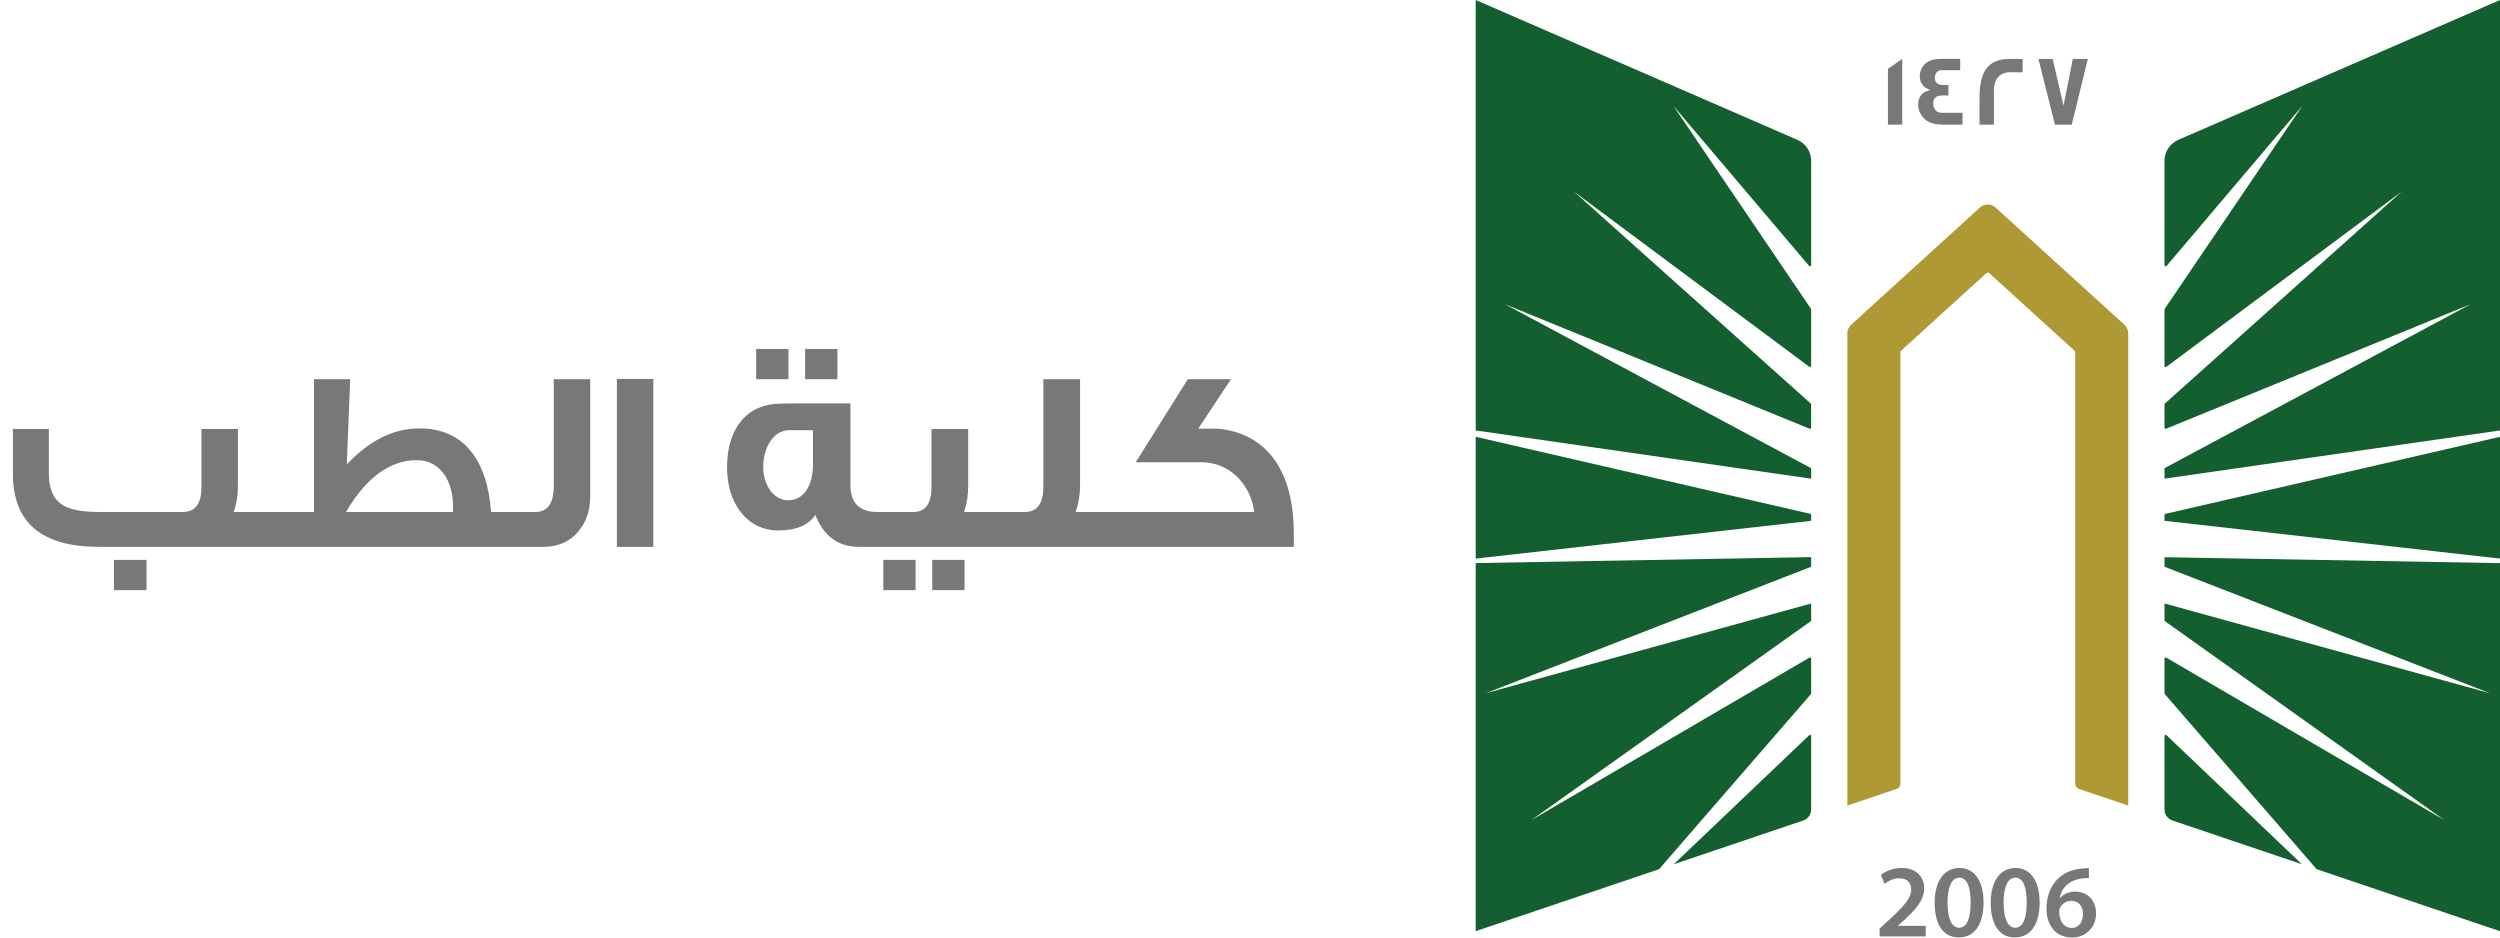
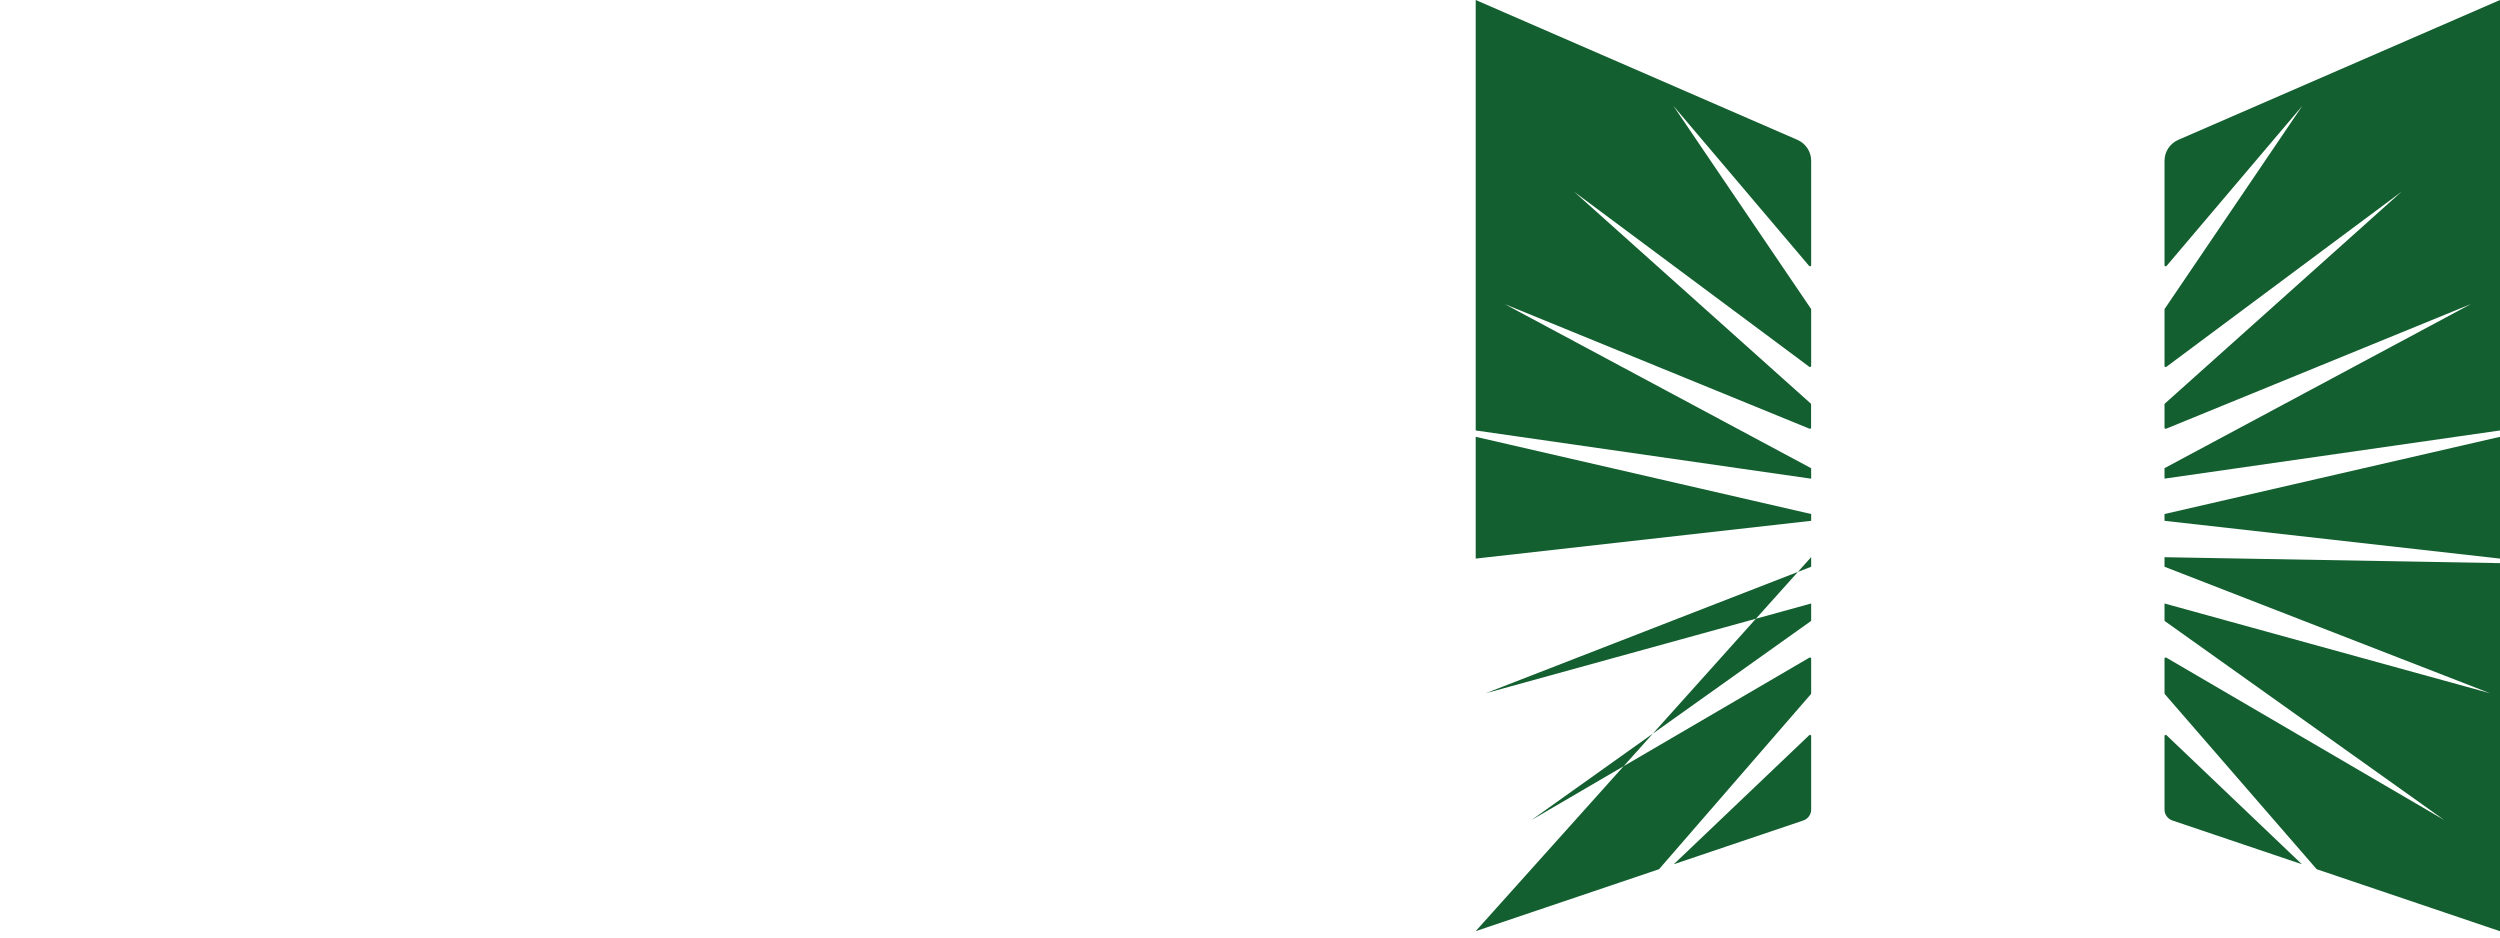
<svg xmlns="http://www.w3.org/2000/svg" width="144" height="54" viewBox="0 0 144 54" fill="none">
-   <path d="M15.909 31.5H5.709C2.394 31.5 0.744 30.105 0.744 27.3V24.705H2.814V27.3C2.814 28.185 3.099 28.8 3.654 29.115C4.089 29.37 4.779 29.49 5.754 29.49H10.539C11.244 29.49 11.604 29.01 11.604 28.05V24.705H13.704V27.975C13.704 28.53 13.629 29.025 13.464 29.49H15.909V31.5ZM8.439 33.99H6.564V32.25H8.439V33.99ZM29.921 31.5H15.686V29.49H18.086V21.84H20.171L19.976 26.745C21.326 25.335 22.676 24.675 24.176 24.675C26.651 24.675 28.061 26.415 28.286 29.49H29.921V31.5ZM26.081 29.49C26.096 29.385 26.096 29.295 26.096 29.19C26.096 27.63 25.316 26.505 24.011 26.505C22.466 26.505 21.086 27.51 19.931 29.49H26.081ZM33.996 28.605C33.996 29.4 33.771 30.06 33.336 30.585C32.841 31.2 32.151 31.5 31.266 31.5H29.286V29.49H30.831C31.536 29.49 31.896 28.995 31.896 28.02V21.84H33.996V28.605ZM37.632 31.5H35.532V21.825H37.632V31.5ZM48.236 21.84H46.377V20.1H48.236V21.84ZM45.416 21.84H43.556V20.1H45.416V21.84ZM51.596 31.5H49.481C48.282 31.5 47.441 30.885 46.962 29.655C46.587 30.24 45.867 30.555 44.831 30.555C43.032 30.555 41.877 28.995 41.877 26.925C41.877 24.69 43.002 23.25 44.981 23.25C44.981 23.235 46.316 23.235 48.986 23.235V27.96C48.986 28.95 49.496 29.49 50.517 29.49H51.596V31.5ZM46.827 26.76V24.78H45.447C44.592 24.78 43.962 25.725 43.962 26.895C43.962 27.945 44.562 28.815 45.401 28.815C46.286 28.815 46.827 27.99 46.827 26.76ZM57.973 31.5H51.223V29.49H52.603C53.308 29.49 53.653 29.01 53.653 28.05V24.705H55.768V27.975C55.768 28.53 55.693 29.025 55.528 29.49H57.973V31.5ZM55.558 33.99H53.698V32.25H55.558V33.99ZM52.738 33.99H50.878V32.25H52.738V33.99ZM64.417 31.5H57.607V29.49H59.032C59.737 29.49 60.097 29.01 60.097 28.05V21.84H62.212V27.975C62.212 28.53 62.122 29.025 61.957 29.49H64.417V31.5ZM74.523 31.5H63.603V29.49H72.243C72.033 27.855 70.788 26.625 69.198 26.625H65.418L68.418 21.84H70.908L69.018 24.69H70.173C73.038 24.99 74.523 27.195 74.523 30.72V31.5Z" fill="#777978" />
-   <path d="M104.323 32.645L85.577 39.93L104.323 34.761V35.73C104.323 35.751 104.311 35.771 104.295 35.783L88.213 47.234L104.222 37.879C104.266 37.855 104.323 37.882 104.323 37.935V39.938C104.323 39.938 104.32 39.97 104.308 39.982L95.561 50.066L85 53.634V32.433L104.323 32.09V32.645ZM104.21 42.348C104.251 42.307 104.323 42.335 104.323 42.395V46.635C104.323 46.916 104.14 47.166 103.872 47.259L96.41 49.78L104.21 42.348ZM104.323 29.608V29.999L85 32.175V25.16L104.323 29.608ZM103.535 8.057C104.011 8.266 104.323 8.737 104.323 9.256V15.277C104.323 15.337 104.247 15.365 104.206 15.317L96.382 6.09L104.312 17.787C104.313 17.79 104.323 17.812 104.323 17.823V21.077C104.323 21.129 104.262 21.161 104.218 21.129L90.66 11.037L104.3 23.245C104.302 23.248 104.319 23.274 104.319 23.293V24.633C104.319 24.681 104.271 24.709 104.227 24.693L86.676 17.518L104.323 26.97V27.573L85 24.794V0L103.535 8.057Z" fill="#135F30" />
-   <path d="M122.586 19.186V46.402L119.756 45.444C119.622 45.4 119.532 45.275 119.532 45.135V20.293C119.532 20.256 119.516 20.22 119.487 20.196L114.587 15.739C114.539 15.695 114.457 15.695 114.408 15.739L109.508 20.196C109.48 20.22 109.464 20.256 109.464 20.293V45.135C109.464 45.275 109.374 45.4 109.24 45.444L106.41 46.402V19.186C106.41 19.001 106.487 18.828 106.625 18.704L114.047 11.95C114.299 11.721 114.689 11.721 114.941 11.95L122.366 18.704C122.505 18.828 122.582 19.001 122.582 19.186H122.586Z" fill="#AF9934" />
+   <path d="M104.323 32.645L85.577 39.93L104.323 34.761V35.73C104.323 35.751 104.311 35.771 104.295 35.783L88.213 47.234L104.222 37.879C104.266 37.855 104.323 37.882 104.323 37.935V39.938C104.323 39.938 104.32 39.97 104.308 39.982L95.561 50.066L85 53.634L104.323 32.09V32.645ZM104.21 42.348C104.251 42.307 104.323 42.335 104.323 42.395V46.635C104.323 46.916 104.14 47.166 103.872 47.259L96.41 49.78L104.21 42.348ZM104.323 29.608V29.999L85 32.175V25.16L104.323 29.608ZM103.535 8.057C104.011 8.266 104.323 8.737 104.323 9.256V15.277C104.323 15.337 104.247 15.365 104.206 15.317L96.382 6.09L104.312 17.787C104.313 17.79 104.323 17.812 104.323 17.823V21.077C104.323 21.129 104.262 21.161 104.218 21.129L90.66 11.037L104.3 23.245C104.302 23.248 104.319 23.274 104.319 23.293V24.633C104.319 24.681 104.271 24.709 104.227 24.693L86.676 17.518L104.323 26.97V27.573L85 24.794V0L103.535 8.057Z" fill="#135F30" />
  <path d="M144.001 32.437V53.638L133.44 50.066L124.693 39.982C124.681 39.97 124.676 39.938 124.676 39.938V37.935C124.677 37.882 124.733 37.855 124.778 37.879L140.788 47.234L124.705 35.783C124.688 35.771 124.676 35.751 124.676 35.73V34.761L143.422 39.93L124.676 32.645V32.095L144.001 32.437ZM124.791 42.348L132.589 49.78L125.128 47.259C124.859 47.166 124.676 46.916 124.676 46.635V42.395C124.676 42.335 124.75 42.307 124.791 42.348ZM144.001 32.175L124.676 29.999V29.608L144.001 25.16V32.175ZM144.001 24.794L124.676 27.569V26.966L142.325 17.514L124.77 24.693C124.725 24.709 124.676 24.681 124.676 24.633V23.293C124.677 23.273 124.697 23.245 124.697 23.245L138.336 11.037L124.782 21.129C124.737 21.161 124.676 21.129 124.676 21.077V17.823C124.676 17.812 124.686 17.79 124.688 17.787L132.618 6.09L124.795 15.317C124.754 15.366 124.677 15.337 124.676 15.277V9.256C124.676 8.737 124.99 8.266 125.465 8.057L144.001 0V24.794Z" fill="#135F30" />
-   <path d="M120.321 50.01V50.581C120.213 50.578 120.097 50.581 119.95 50.597C119.129 50.694 118.735 51.188 118.637 51.727H118.654C118.845 51.51 119.142 51.357 119.536 51.357C120.211 51.357 120.736 51.833 120.736 52.617C120.735 53.357 120.186 54.001 119.353 54.001C118.401 54 117.877 53.288 117.877 52.331C117.877 51.587 118.149 50.979 118.556 50.597C118.914 50.259 119.389 50.07 119.947 50.026C120.109 50.006 120.231 50.006 120.321 50.01ZM112.866 49.994C113.781 49.994 114.253 50.83 114.253 51.968C114.253 53.215 113.761 53.996 112.822 53.996C111.882 53.995 111.439 53.183 111.435 52.004C111.435 50.802 111.952 49.994 112.866 49.994ZM116.096 49.994C117.011 49.994 117.483 50.83 117.483 51.968C117.483 53.215 116.99 53.995 116.051 53.996C115.112 53.996 114.668 53.183 114.664 52.004C114.664 50.802 115.181 49.994 116.096 49.994ZM109.541 49.994C110.407 49.994 110.834 50.533 110.834 51.169C110.834 51.848 110.342 52.395 109.655 53.023L109.317 53.316V53.329H110.923V53.936H108.272L108.264 53.931V53.485L108.728 53.059C109.647 52.218 110.081 51.752 110.085 51.241C110.085 50.891 109.898 50.589 109.386 50.589C109.041 50.589 108.748 50.762 108.553 50.911L108.337 50.392C108.618 50.171 109.045 49.994 109.541 49.994ZM119.3 51.888C119.019 51.888 118.771 52.057 118.657 52.291C118.629 52.347 118.609 52.419 118.609 52.52C118.621 53.031 118.865 53.449 119.345 53.449C119.727 53.449 119.979 53.119 119.979 52.653L119.984 52.657C119.984 52.21 119.735 51.888 119.3 51.888ZM112.846 50.553C112.452 50.553 112.175 51.035 112.175 52.001L112.179 52.004C112.179 52.95 112.439 53.437 112.846 53.437C113.285 53.437 113.509 52.914 113.509 51.985C113.509 51.056 113.293 50.553 112.846 50.553ZM116.075 50.553C115.681 50.553 115.405 51.035 115.405 52.001L115.408 52.004C115.408 52.95 115.669 53.437 116.075 53.437C116.514 53.437 116.739 52.914 116.739 51.985C116.739 51.056 116.523 50.553 116.075 50.553ZM120.329 50.581L120.321 50.585V50.581C120.323 50.582 120.327 50.581 120.329 50.581Z" fill="#777978" />
-   <path d="M109.569 7.18H108.744V3.966L109.569 3.391V7.18ZM112.908 4.042H111.835C111.603 4.042 111.448 4.232 111.448 4.465C111.448 4.754 111.603 4.895 111.904 4.895C111.921 4.895 111.973 4.895 112.07 4.891H112.229V5.507C112.229 5.507 112.164 5.506 112.062 5.498H111.883C111.534 5.498 111.354 5.651 111.354 5.957C111.354 6.263 111.525 6.496 111.842 6.496H113.042V7.172L113.038 7.18H111.875C111.257 7.18 110.834 6.963 110.61 6.532C110.529 6.375 110.484 6.202 110.484 6.021C110.484 5.575 110.733 5.273 111.188 5.188C111.123 5.164 111.025 5.116 110.903 5.052C110.683 4.887 110.578 4.665 110.578 4.38C110.578 4.203 110.627 4.038 110.716 3.886C110.912 3.556 111.269 3.391 111.786 3.391H112.908V4.042ZM115.758 3.395C116.226 3.395 116.47 3.394 116.503 3.402V4.159H116.499C116.499 4.159 116.437 4.167 116.328 4.167C116.21 4.167 116.035 4.159 115.807 4.159C115.116 4.159 114.851 4.653 114.851 5.156V7.18H114.018V5.703C114.018 4.203 114.429 3.395 115.758 3.395ZM118.857 6.086L119.394 3.395H120.26L119.333 7.18H118.365L117.414 3.395H118.235L118.857 6.086Z" fill="#777978" />
</svg>